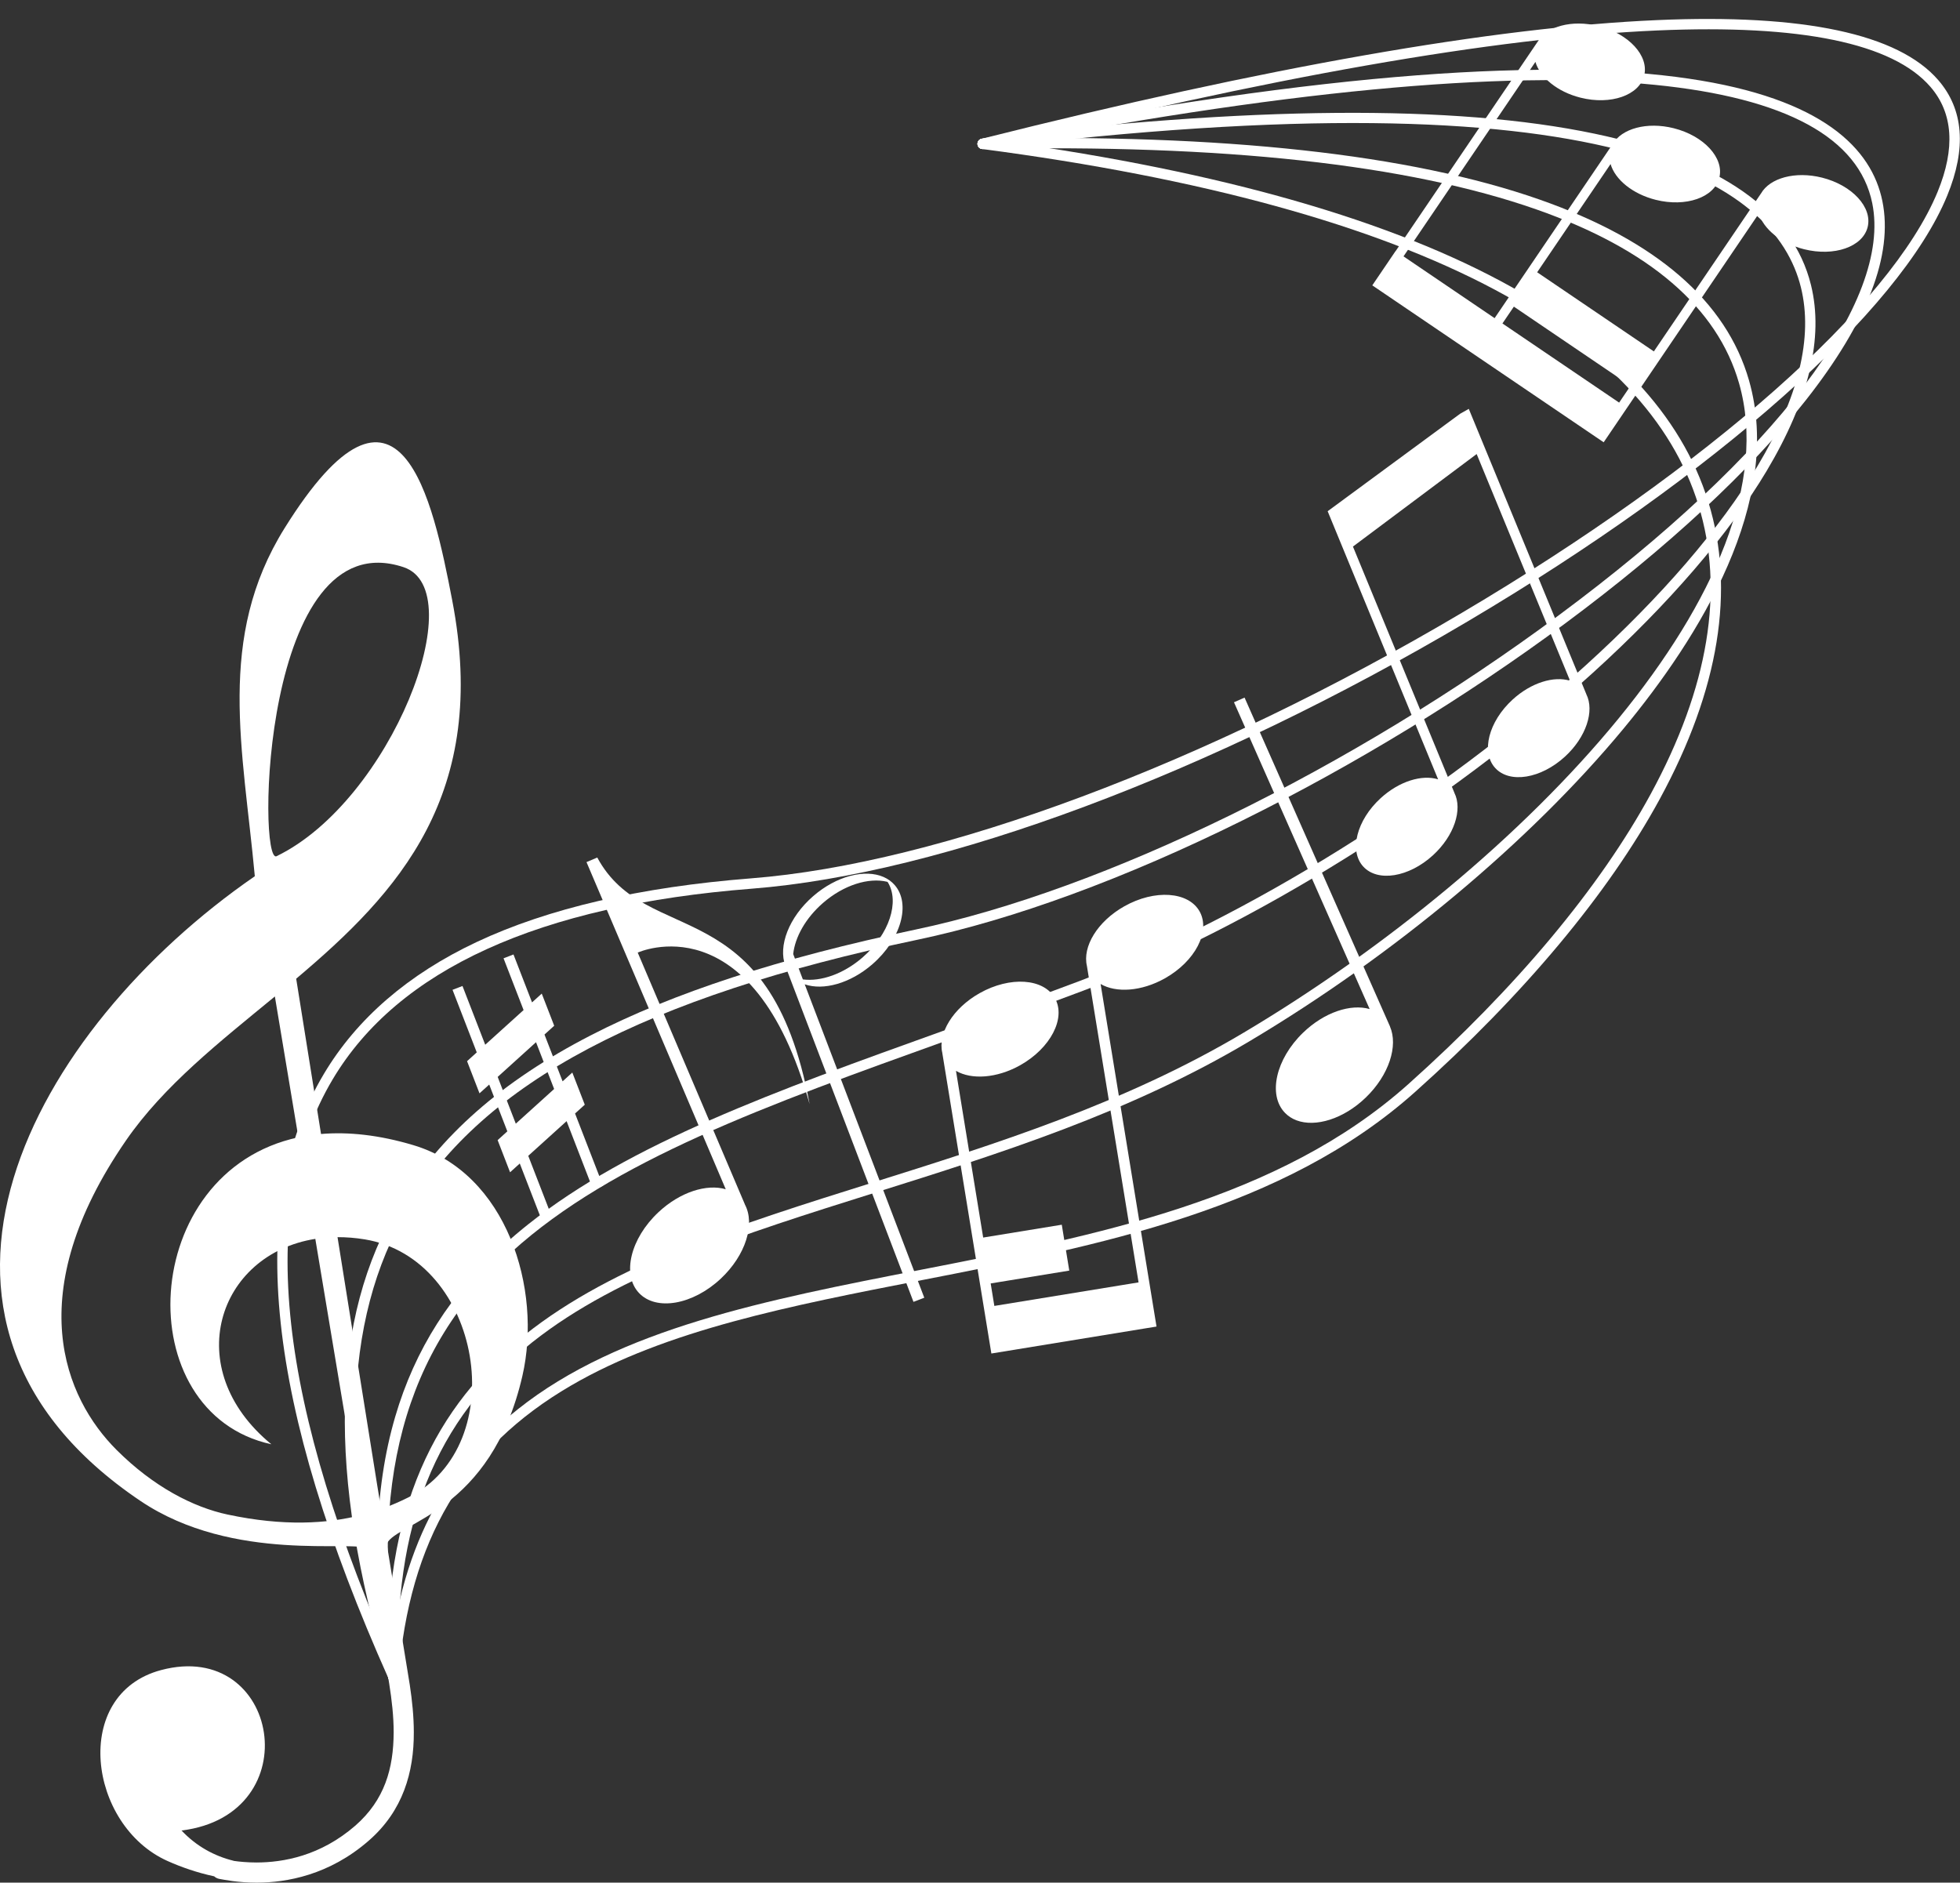
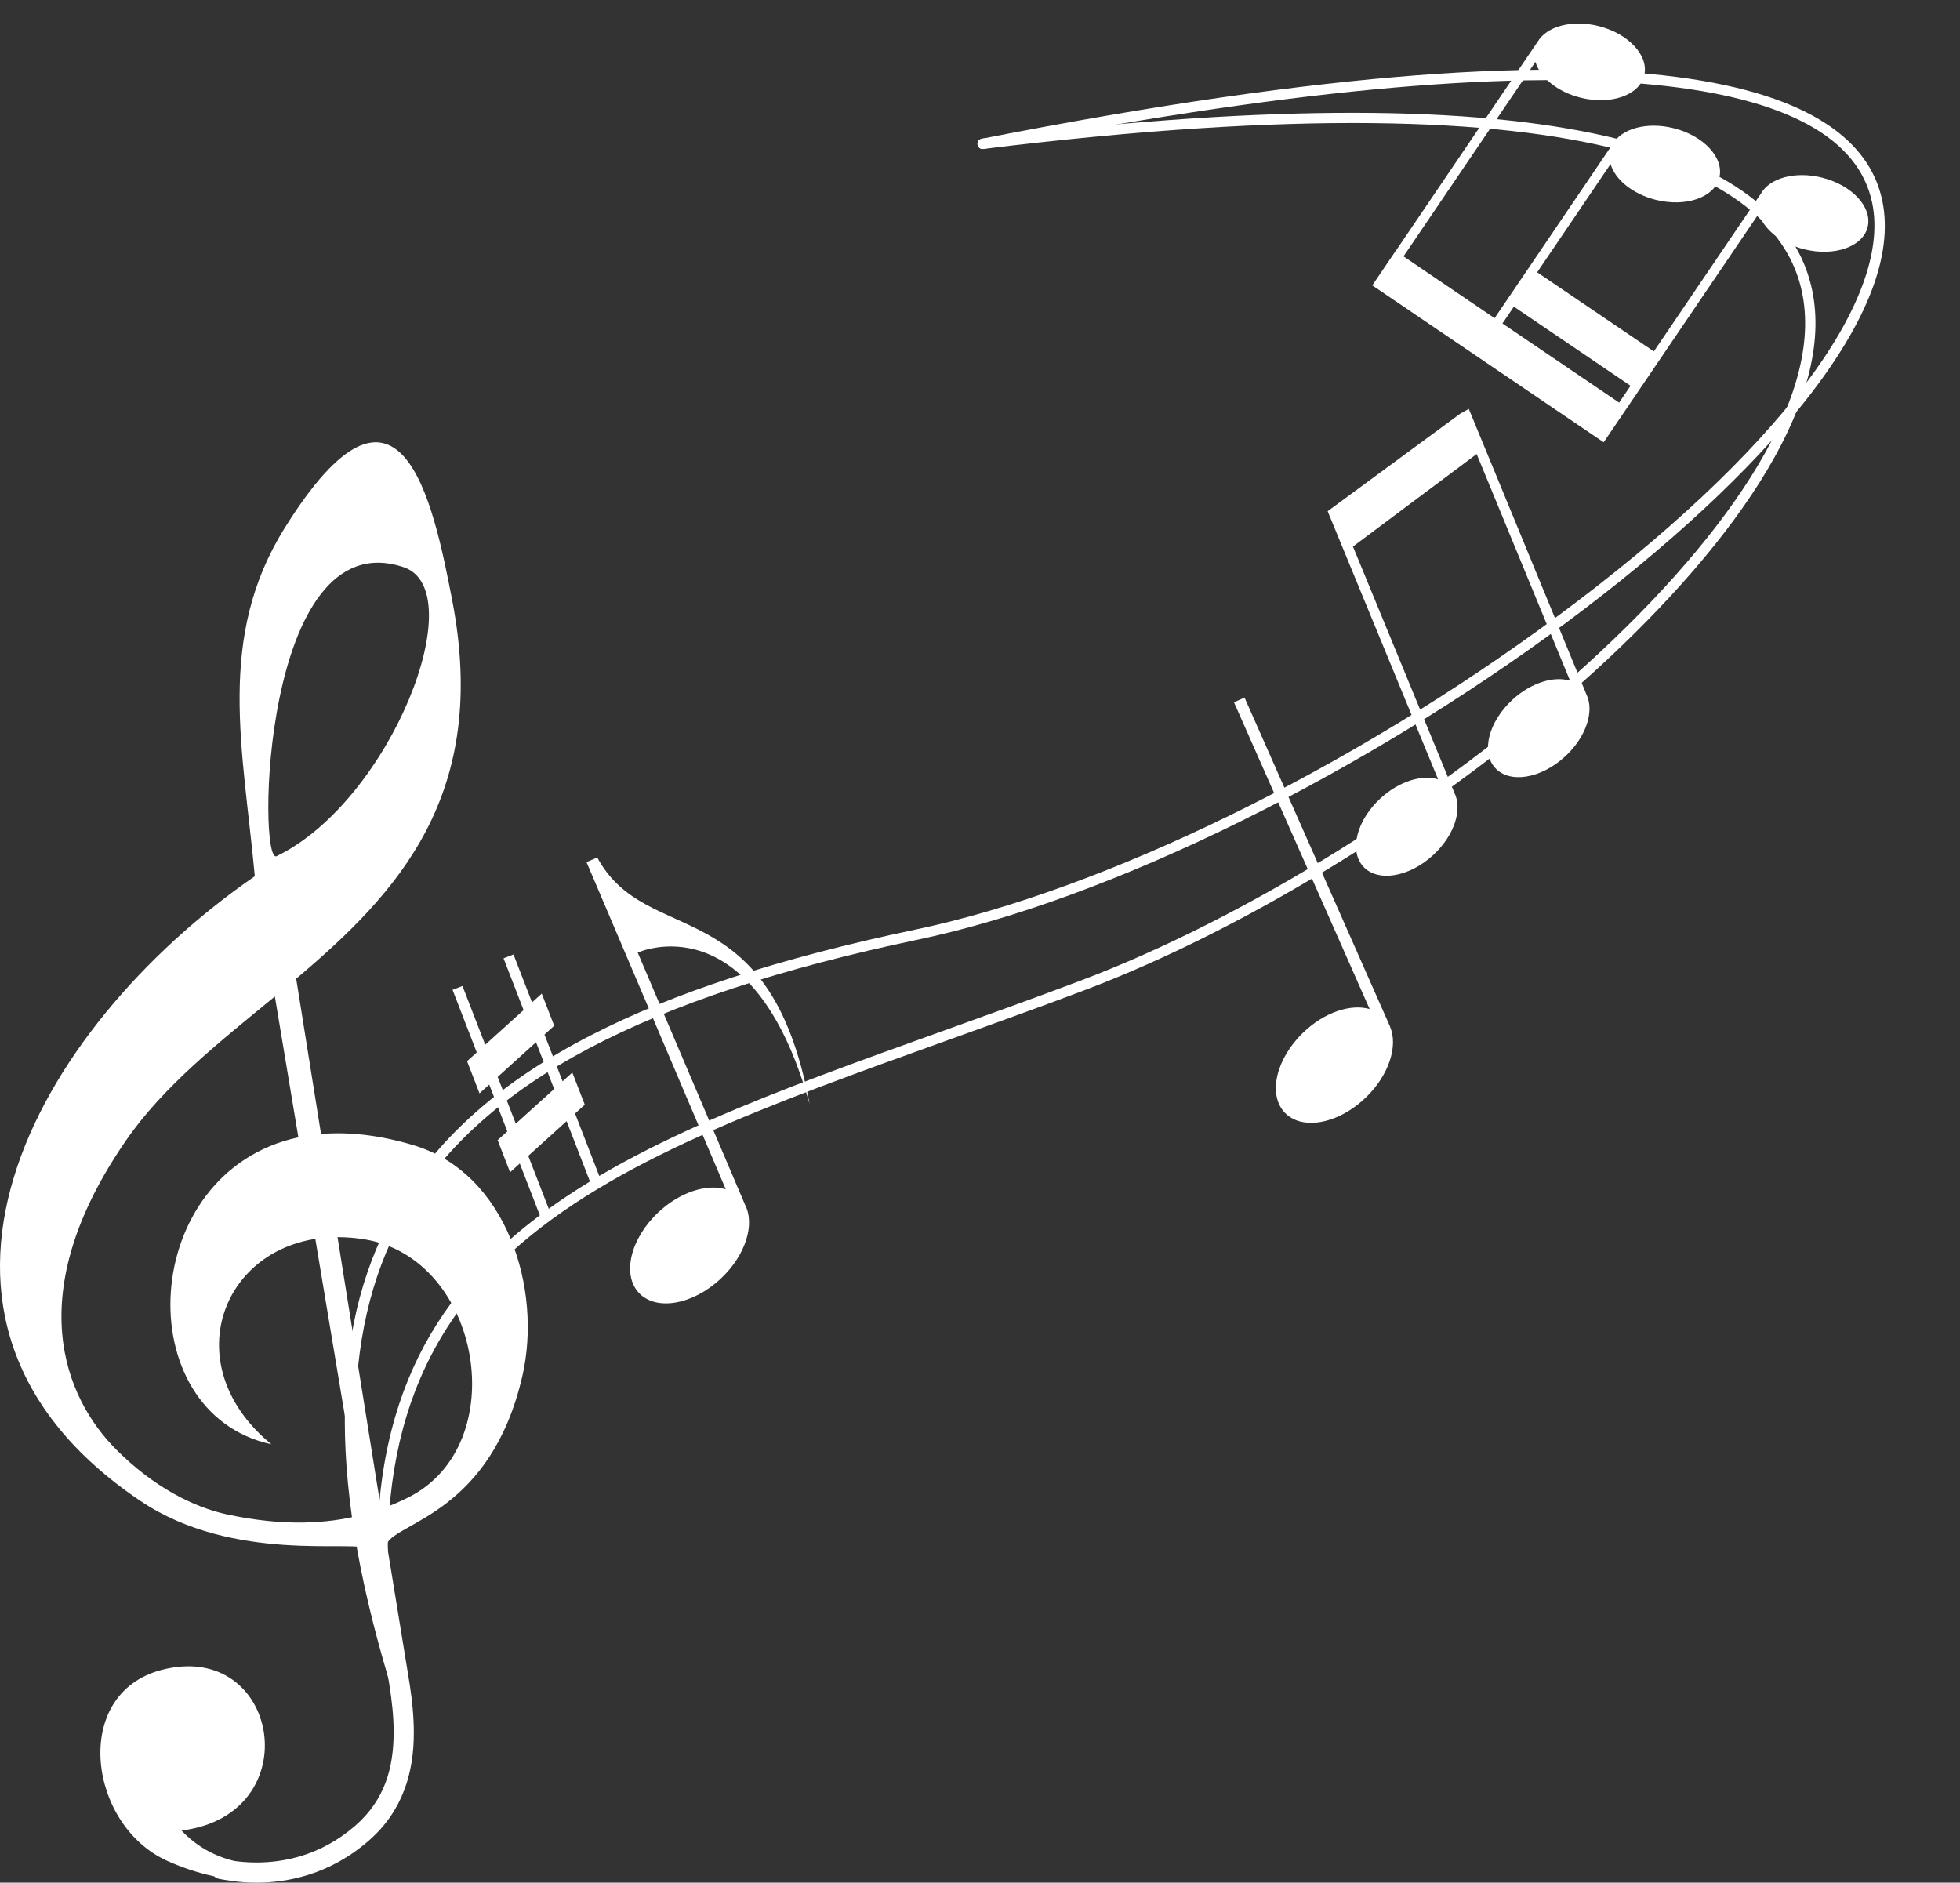
<svg xmlns="http://www.w3.org/2000/svg" fill="#ffffff" height="426.8" preserveAspectRatio="xMidYMid meet" version="1" viewBox="0.0 -4.3 444.3 426.8" width="444.3" zoomAndPan="magnify">
  <rect x="0.0" y="-4.3" width="444.3" height="426.8" fill="#333333" stroke="none" />
  <defs>
    <clipPath id="a">
-       <path d="M 62 0 L 444.27 0 L 444.27 377 L 62 377 Z M 62 0" />
-     </clipPath>
+       </clipPath>
    <clipPath id="b">
      <path d="M 0 95 L 120 95 L 120 422.5 L 0 422.5 Z M 0 95" />
    </clipPath>
  </defs>
  <g>
    <g clip-path="url(#a)" id="change1_1">
      <path d="M 222.023 27.395 C 222.148 27.293 222.301 27.219 222.469 27.176 C 287.086 10.918 338.613 1.859 375.617 0.258 C 408.855 -1.188 430.305 3.383 439.359 13.844 C 445.125 20.496 445.812 29.316 441.398 40.062 C 430.641 66.273 388.996 103.25 332.715 136.566 C 274.309 171.137 213.641 193.793 170.426 197.168 C 122.199 200.934 90.23 215.48 75.402 240.41 C 57.961 269.727 62.812 313.852 90.23 375.305 C 90.492 375.895 90.227 376.59 89.637 376.852 C 89.043 377.117 88.352 376.852 88.086 376.262 C 60.336 314.062 55.527 269.23 73.387 239.211 C 80.859 226.645 92.52 216.57 108.035 209.266 C 124.223 201.645 145.152 196.789 170.242 194.828 C 213.113 191.48 273.406 168.945 331.52 134.547 C 387.387 101.477 428.656 64.934 439.23 39.176 C 443.277 29.312 442.727 21.309 437.59 15.379 C 429.023 5.488 408.207 1.191 375.719 2.602 C 338.875 4.199 287.508 13.23 223.039 29.449 C 222.41 29.605 221.773 29.227 221.617 28.598 C 221.5 28.137 221.676 27.672 222.023 27.395" />
    </g>
    <g id="change1_3">
      <path d="M 222.023 27.395 C 222.164 27.281 222.336 27.199 222.527 27.16 C 382.527 -4.258 421.875 17.512 426.707 41.305 C 429.18 53.473 423.336 68.66 409.34 86.438 C 396.773 102.402 377.934 119.883 354.855 136.992 C 332.359 153.664 307.051 169.125 281.664 181.691 C 255.094 194.848 229.617 204.199 207.992 208.738 C 146.277 221.695 109.574 241.102 92.48 269.809 C 77.371 295.188 76.652 329.746 90.281 375.445 C 90.469 376.066 90.113 376.723 89.492 376.906 C 88.871 377.094 88.219 376.738 88.035 376.117 C 81.008 352.566 77.789 332.461 78.195 314.656 C 78.602 296.859 82.613 281.797 90.465 268.605 C 99.59 253.281 113.77 240.809 133.816 230.465 C 152.625 220.762 176.73 212.906 207.512 206.441 C 250.297 197.461 306.219 170.129 353.457 135.105 C 402.383 98.828 428.91 63.938 424.41 41.77 C 421.395 26.93 404.801 17.895 375.094 14.93 C 340.746 11.496 289.566 16.387 222.98 29.465 C 222.344 29.59 221.727 29.176 221.602 28.539 C 221.516 28.094 221.691 27.656 222.023 27.395" />
    </g>
    <g id="change1_4">
      <path d="M 222.023 27.395 C 222.188 27.266 222.387 27.176 222.609 27.148 C 282.992 19.723 329.723 19.34 361.504 26.016 C 389.895 31.977 406.387 43.516 410.52 60.309 C 413.449 72.203 410.062 86.395 400.457 102.484 C 391.918 116.789 378.281 132.625 361.016 148.285 C 327.859 178.352 283.629 205.941 245.582 220.281 C 234.934 224.297 224.539 228.027 214.484 231.641 C 173.898 246.219 138.852 258.812 116.059 279.449 C 91.465 301.723 83.285 332.27 90.316 375.594 C 90.418 376.234 89.988 376.836 89.344 376.941 C 88.707 377.043 88.102 376.609 88 375.973 C 84.227 352.734 84.75 333.398 89.59 316.867 C 94.047 301.648 102.188 288.844 114.48 277.711 C 116.168 276.184 117.918 274.699 119.73 273.262 C 142.785 254.902 175.844 243.027 213.695 229.434 C 223.738 225.824 234.125 222.094 244.758 218.086 C 282.547 203.844 326.488 176.434 359.441 146.547 C 376.535 131.043 390.023 115.391 398.445 101.281 C 407.723 85.742 411.02 72.145 408.242 60.867 C 402.336 36.875 365.383 11.949 222.898 29.477 C 222.254 29.555 221.668 29.098 221.59 28.457 C 221.539 28.035 221.715 27.641 222.023 27.395" />
    </g>
    <g id="change1_5">
-       <path d="M 222.023 27.395 C 222.219 27.238 222.461 27.145 222.73 27.141 C 277.191 26.008 319.699 30.66 349.074 40.969 C 375.383 50.203 391.328 63.984 396.469 81.93 C 404.324 109.367 385.285 140.074 367.93 161.004 C 346.766 186.527 315.879 212.324 283.188 231.785 C 255.988 247.977 226.648 257.191 198.273 266.109 C 168.574 275.441 140.52 284.258 120.668 299.988 C 120.613 300.031 120.559 300.074 120.508 300.117 C 98.656 317.512 89.07 341.547 90.332 375.738 C 90.355 376.387 89.848 376.934 89.203 376.953 C 88.555 376.977 88.012 376.473 87.984 375.824 C 86.574 337.582 98.848 314.344 118.984 298.309 C 139.203 282.207 167.352 273.363 197.57 263.871 C 225.816 254.996 255.023 245.82 281.988 229.766 C 345.926 191.711 406.984 127.188 394.211 82.574 C 389.293 65.402 373.848 52.148 348.297 43.184 C 319.191 32.965 276.961 28.355 222.777 29.484 C 222.129 29.5 221.594 28.984 221.582 28.336 C 221.574 27.957 221.746 27.613 222.023 27.395" />
-     </g>
+       </g>
    <g id="change1_6">
-       <path d="M 222.023 27.395 C 222.262 27.203 222.578 27.105 222.906 27.148 C 272.918 33.723 312.336 44.562 340.074 59.367 C 365.262 72.816 381.133 89.672 387.242 109.469 C 393.398 129.406 389.703 152.066 376.258 176.812 C 364.617 198.234 345.438 221.207 320.789 243.242 C 290.934 269.934 249.312 278.047 209.062 285.891 C 179.266 291.699 151.121 297.184 129.445 309.809 C 105.207 323.922 92.777 344.914 90.328 375.875 C 90.277 376.52 89.711 377.004 89.066 376.953 C 88.418 376.898 87.938 376.336 87.988 375.688 C 90.273 346.848 101.195 328.074 117.41 315.164 C 140.363 296.891 173.926 290.352 208.613 283.59 C 248.551 275.805 289.844 267.754 319.227 241.492 C 343.676 219.637 362.684 196.883 374.195 175.695 C 387.328 151.523 390.965 129.473 385 110.16 C 379.078 90.977 363.59 74.586 338.969 61.438 C 311.48 46.762 272.328 36.008 222.602 29.477 C 221.957 29.391 221.508 28.801 221.59 28.16 C 221.633 27.848 221.793 27.578 222.023 27.395" />
-     </g>
+       </g>
    <g id="change1_7">
      <path d="M 125.613 242.578 L 116.922 250.441 L 112.816 239.84 L 121.508 231.973 Z M 125.629 228.242 L 122.805 220.953 L 120.605 222.945 L 116.398 212.078 L 114.145 212.953 L 118.688 224.684 L 109.992 232.547 L 104.836 219.227 L 102.582 220.098 L 108.074 234.281 L 105.875 236.273 L 108.695 243.562 L 110.898 241.574 L 115.004 252.18 L 112.805 254.172 L 115.625 261.461 L 117.824 259.469 L 122.879 272.52 L 125.133 271.648 L 119.746 257.73 L 128.438 249.867 L 134.441 265.379 L 136.695 264.504 L 130.355 248.133 L 132.559 246.141 L 129.734 238.848 L 127.531 240.844 L 123.426 230.234 L 125.629 228.242" />
    </g>
    <g id="change1_8">
      <path d="M 367.031 86.973 L 340.578 69.031 L 343.168 65.215 L 369.617 83.156 Z M 423.363 47.188 C 424.484 42.703 419.855 37.68 413.02 35.969 C 406.953 34.449 401.199 36.051 399.191 39.562 L 399.188 39.559 L 374.902 75.367 L 348.449 57.426 L 365.09 32.891 C 366.109 36.387 370.059 39.684 375.336 41.004 C 382.168 42.719 388.621 40.469 389.742 35.984 C 390.867 31.504 386.238 26.48 379.402 24.77 C 373.336 23.246 367.582 24.852 365.574 28.359 L 365.57 28.355 L 346.672 56.223 L 341.391 64.012 L 338.801 67.828 L 318.152 53.82 L 348.055 9.734 C 349.07 13.23 353.02 16.527 358.297 17.848 C 365.133 19.562 371.586 17.312 372.707 12.832 C 373.828 8.348 369.199 3.324 362.363 1.609 C 356.301 0.094 350.547 1.695 348.539 5.203 L 348.531 5.199 L 316.375 52.617 L 316.359 52.605 L 311.074 60.395 L 311.094 60.406 L 312.871 61.609 L 361.746 94.762 L 363.527 95.969 L 368.809 88.18 L 371.398 84.363 L 376.68 76.574 L 398.711 44.094 C 399.727 47.59 403.676 50.883 408.953 52.203 C 415.785 53.914 422.238 51.672 423.363 47.188" />
    </g>
    <g id="change1_9">
-       <path d="M 271.926 202.316 C 269.387 197.805 261.754 197.281 254.879 201.152 C 248.773 204.586 245.324 210.312 246.395 214.719 L 246.391 214.719 L 258.094 286.422 L 225.402 291.758 L 224.57 286.66 L 242.387 283.75 L 240.688 273.348 L 222.871 276.258 L 216.703 238.461 C 220.223 240.523 225.973 240.164 231.281 237.18 C 238.156 233.309 241.676 226.516 239.141 222.004 C 236.602 217.492 228.969 216.969 222.09 220.84 C 215.988 224.27 212.539 230 213.609 234.402 L 213.602 234.402 L 220.496 276.645 L 222.195 287.047 L 223.027 292.145 L 223.176 293.051 L 224.727 302.547 L 259.789 296.82 L 262.164 296.434 L 260.465 286.031 L 249.488 218.773 C 253.008 220.836 258.758 220.477 264.066 217.492 C 270.945 213.621 274.461 206.828 271.926 202.316" />
-     </g>
+       </g>
    <g id="change1_10">
-       <path d="M 195.523 212.758 C 191.172 216.535 186.031 218.27 181.996 217.734 L 179.805 211.988 C 180.223 208.164 182.602 203.84 186.57 200.395 C 191.289 196.297 196.934 194.598 201.094 195.598 C 201.129 195.605 201.242 195.695 201.242 195.695 C 203.98 200.117 201.602 207.48 195.523 212.758 Z M 202.82 196.355 C 202.125 195.555 201.27 194.941 200.293 194.516 C 196.074 192.672 189.625 194.266 184.344 198.852 C 178.801 203.66 176.352 210.195 178.031 214.668 L 178.023 214.68 L 207.07 290.836 L 209.52 289.898 L 182.418 218.848 C 186.629 220.309 192.715 218.672 197.75 214.301 C 204.254 208.652 206.523 200.621 202.82 196.355" />
-     </g>
+       </g>
    <g id="change1_11">
      <path d="M 291.273 247.977 C 292.008 248.742 292.895 249.309 293.895 249.684 C 298.203 251.309 304.559 249.379 309.594 244.523 C 314.879 239.434 316.988 232.777 315.078 228.402 L 315.086 228.391 L 282.121 153.848 L 279.723 154.906 L 310.477 224.457 C 306.195 223.219 300.207 225.168 295.402 229.797 C 289.203 235.77 287.355 243.91 291.273 247.977" />
    </g>
    <g id="change1_12">
      <path d="M 309.031 192.156 C 312.301 195.73 319.375 194.586 324.828 189.594 C 329.66 185.168 331.586 179.211 329.676 175.422 L 329.684 175.422 L 306.691 119.609 L 334.734 98.633 L 355.906 150.027 C 352.258 148.895 347.09 150.445 342.883 154.297 C 337.434 159.285 335.664 166.23 338.941 169.809 C 342.211 173.383 349.285 172.234 354.734 167.246 C 359.57 162.82 361.496 156.859 359.586 153.07 L 359.594 153.07 L 336.707 97.516 L 332.949 88.391 L 330.973 89.508 L 300.957 111.598 L 304.715 120.727 L 325.996 172.379 C 322.348 171.246 317.18 172.797 312.973 176.648 C 307.523 181.637 305.758 188.582 309.031 192.156" />
    </g>
    <g id="change1_13">
      <path d="M 135.391 190.105 L 132.949 191.141 L 164.516 265.309 C 160.211 264.035 154.16 265.926 149.266 270.508 C 142.918 276.445 140.934 284.641 144.828 288.805 C 148.73 292.969 157.031 291.523 163.379 285.586 C 169.059 280.266 171.23 273.16 168.84 268.738 L 168.852 268.734 L 144.562 211.66 C 144.566 211.656 170.586 199.688 183.523 246.004 C 174.41 196.949 146.625 210.938 135.391 190.105" />
    </g>
    <g clip-path="url(#b)" id="change1_2">
      <path d="M 92.547 335.176 C 90.676 336.113 88.633 337.008 86.387 337.801 L 85.488 332.285 L 76.512 276.168 C 78.484 276.164 80.535 276.32 82.664 276.668 C 109.203 281.012 116.352 323.281 92.547 335.176 Z M 51.598 339.055 C 43.789 337.391 34.773 332.746 26.414 324.391 C 14.668 312.645 4.59 289.023 28.547 254.266 C 37.129 241.82 49.781 231.918 62.309 221.602 L 67.637 253.539 C 31.281 261.32 28.934 316.047 61.512 323.121 C 40.68 306.008 49.367 280.047 71.477 276.559 L 81.012 333.691 L 81.914 339.164 C 74.156 341.148 64.312 341.758 51.598 339.055 Z M 91.461 124.273 C 107.176 129.492 88.594 177.246 62.699 189.801 C 58.309 191.93 59.324 113.594 91.461 124.273 Z M 93.73 255.32 C 85.918 252.98 78.934 252.262 72.773 252.781 L 67.141 217.574 C 90.227 198.098 111.004 175.844 102.496 131.723 C 98.125 109.047 90.672 73.473 64.512 115.434 C 48.98 140.352 55.098 165.453 57.762 194.344 C 7.453 229.035 -29.09 294.938 31.84 335.969 C 52.996 350.215 80.633 344.68 83.18 346.824 L 88.219 377.34 C 88.828 381.145 89.242 384.879 89.238 388.441 C 89.203 396.664 87.18 403.762 80.57 409.559 C 72.621 416.477 64.176 417.922 58.148 417.934 C 56.055 417.93 54.297 417.758 52.953 417.566 L 52.957 417.547 C 48.574 416.477 44.484 414.23 41.152 410.684 C 70.246 407.09 63.383 367.164 36.516 374.312 C 16.055 379.762 19.977 409.555 37.992 417.602 C 41.117 419 44.699 420.25 48.551 421.07 C 48.859 421.359 49.25 421.566 49.695 421.648 C 50.656 421.816 53.871 422.504 58.148 422.5 C 58.172 422.5 58.191 422.5 58.215 422.5 C 64.953 422.5 74.641 420.789 83.57 413 C 91.375 406.23 93.84 397.387 93.805 388.441 C 93.805 384.891 93.438 381.289 92.895 377.695 L 92.898 377.695 L 92.879 377.598 L 92.477 375.129 C 92.477 375.125 92.477 375.125 92.477 375.121 L 87.73 346.043 C 87.73 345.996 87.73 345.945 87.73 345.902 C 87.73 345.805 87.711 345.715 87.703 345.621 C 90.066 340.754 111.297 338.609 118.418 307.625 C 122.953 287.883 114.887 261.652 93.73 255.32" />
    </g>
  </g>
</svg>